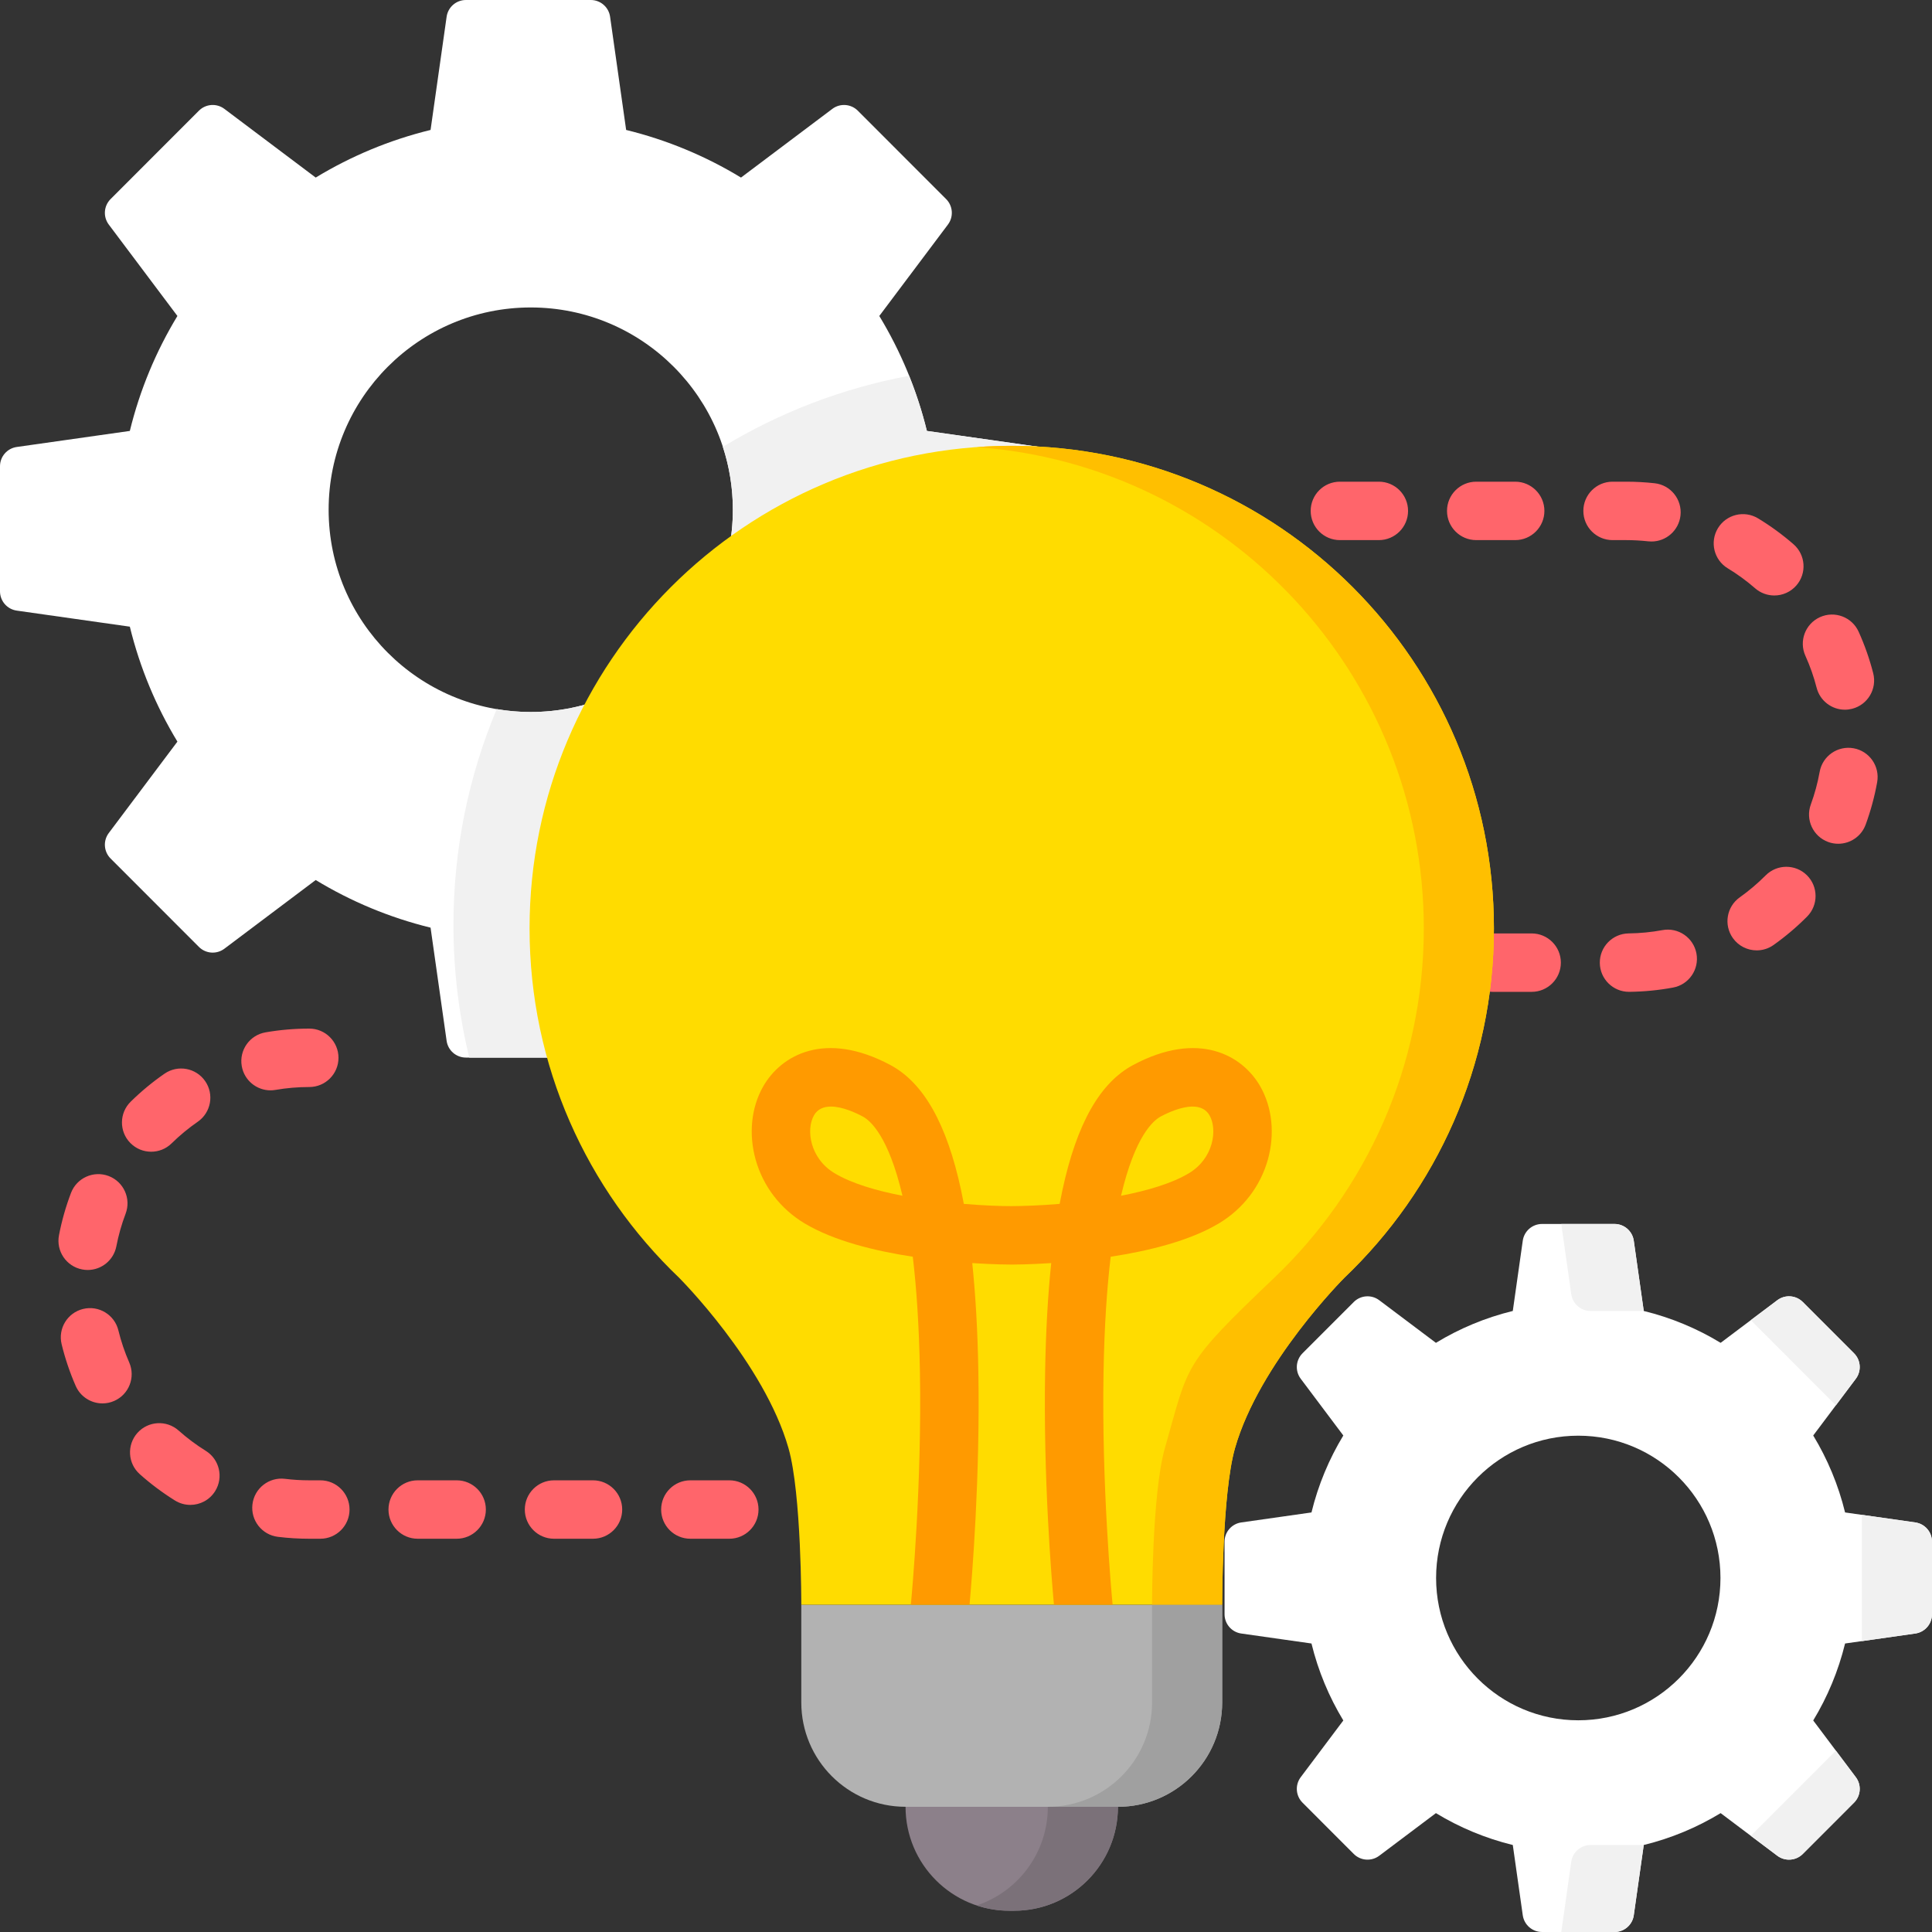
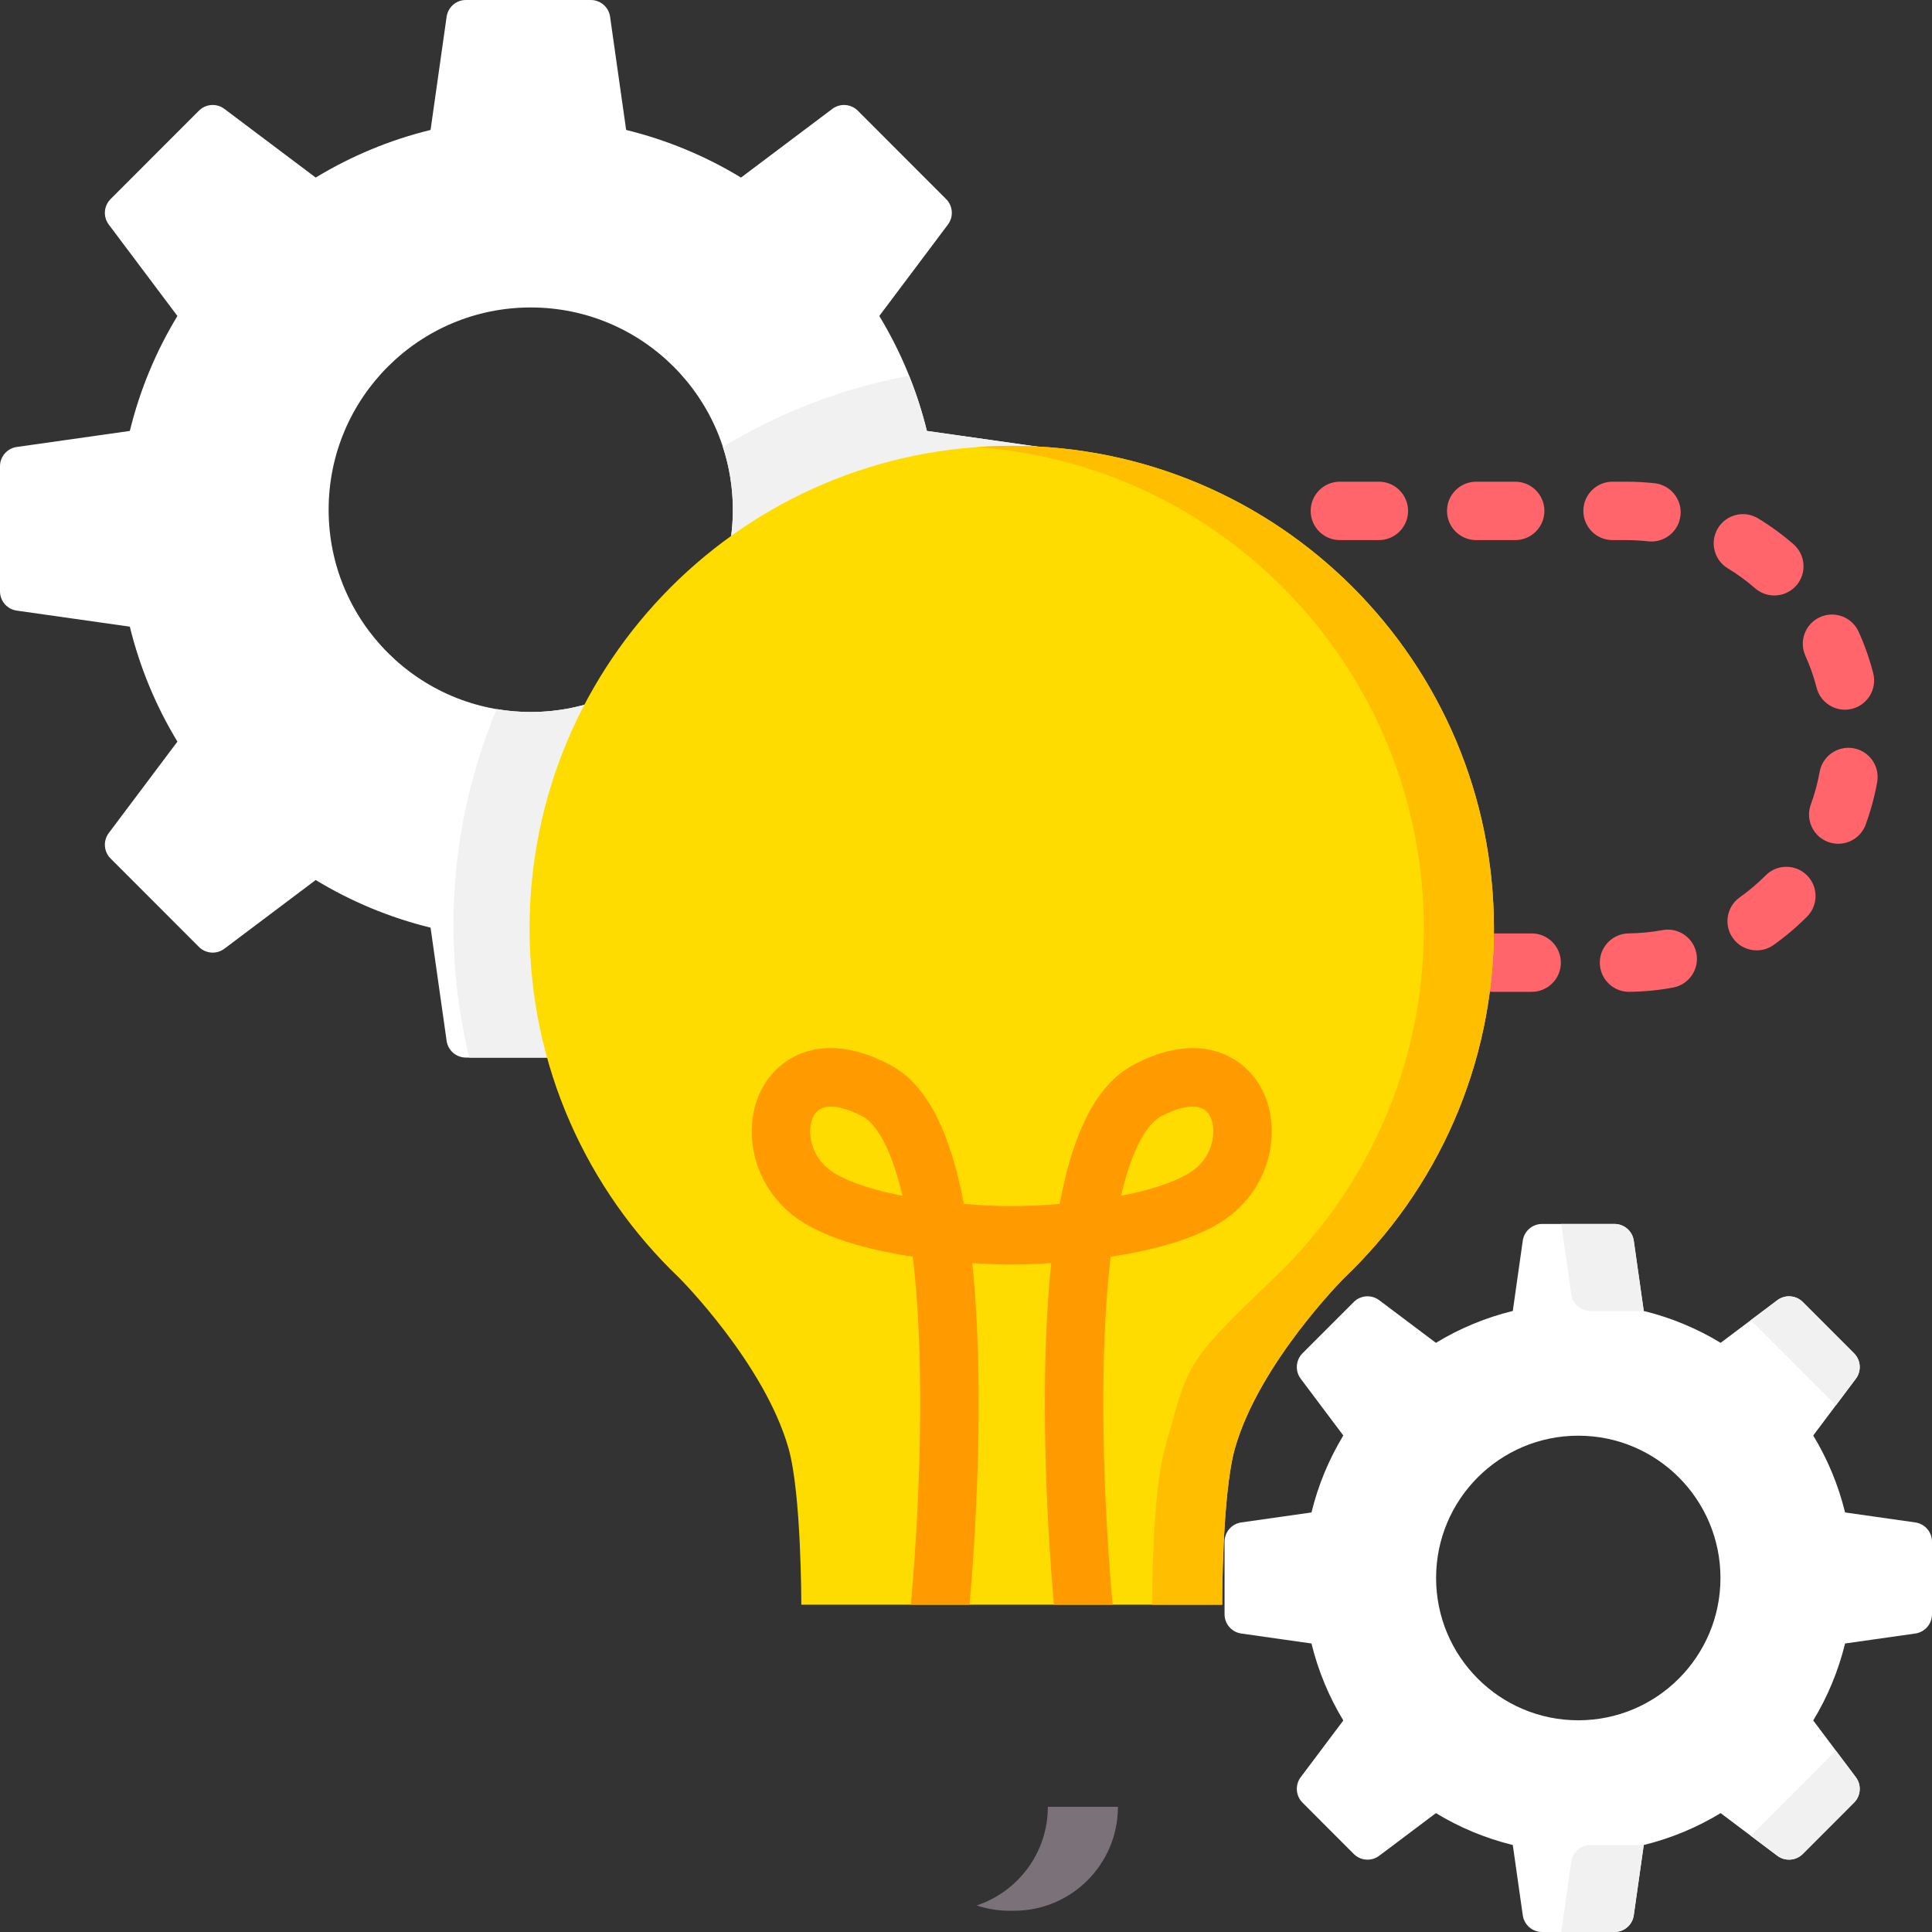
<svg xmlns="http://www.w3.org/2000/svg" width="100" height="100" viewBox="0 0 100 100" fill="none">
  <rect x="0" y="0" width="100" height="100" fill="#333333" stroke="none" />
  <path d="M79.278 51.338H77.262C76.427 51.338 75.75 50.661 75.75 49.826C75.75 48.991 76.427 48.314 77.262 48.314H79.278C80.113 48.314 80.79 48.991 80.79 49.826C80.79 50.661 80.113 51.338 79.278 51.338ZM84.318 51.337C83.491 51.337 82.816 50.672 82.806 49.843C82.796 49.008 83.465 48.323 84.3 48.313C84.886 48.306 85.474 48.249 86.046 48.143C86.867 47.989 87.656 48.532 87.808 49.353C87.96 50.175 87.418 50.964 86.597 51.116C85.855 51.254 85.094 51.328 84.336 51.337C84.33 51.337 84.324 51.337 84.318 51.337ZM90.927 49.191C90.453 49.191 89.987 48.969 89.692 48.554C89.209 47.873 89.369 46.929 90.05 46.446C90.526 46.108 90.976 45.726 91.388 45.312C91.977 44.719 92.934 44.716 93.527 45.304C94.119 45.893 94.123 46.85 93.534 47.443C93 47.98 92.417 48.475 91.8 48.912C91.535 49.101 91.229 49.191 90.927 49.191ZM95.147 43.673C94.974 43.673 94.798 43.644 94.627 43.581C93.843 43.293 93.44 42.425 93.727 41.641C93.928 41.093 94.082 40.525 94.185 39.951C94.333 39.129 95.12 38.582 95.941 38.73C96.763 38.877 97.309 39.663 97.162 40.485C97.028 41.231 96.827 41.97 96.567 42.681C96.343 43.294 95.763 43.673 95.147 43.673ZM95.491 36.734C94.817 36.734 94.203 36.279 94.028 35.596C93.883 35.032 93.688 34.476 93.447 33.944C93.103 33.183 93.441 32.287 94.202 31.943C94.963 31.599 95.859 31.937 96.203 32.698C96.515 33.389 96.769 34.111 96.957 34.846C97.164 35.654 96.677 36.478 95.868 36.686C95.742 36.718 95.616 36.734 95.491 36.734ZM91.838 30.822C91.486 30.822 91.133 30.7 90.846 30.451C90.405 30.067 89.929 29.719 89.43 29.417C88.715 28.985 88.487 28.055 88.919 27.341C89.351 26.626 90.281 26.398 90.996 26.83C91.642 27.221 92.26 27.672 92.831 28.169C93.461 28.718 93.528 29.673 92.979 30.303C92.68 30.646 92.26 30.822 91.838 30.822ZM85.481 28.028C85.425 28.028 85.369 28.025 85.312 28.019C84.938 27.978 84.557 27.957 84.177 27.956H83.466C82.631 27.956 81.954 27.279 81.954 26.444C81.954 25.609 82.631 24.932 83.466 24.932H84.178C84.668 24.932 85.162 24.96 85.646 25.013C86.475 25.105 87.074 25.853 86.982 26.683C86.896 27.456 86.241 28.028 85.481 28.028ZM78.425 27.956H76.409C75.574 27.956 74.897 27.279 74.897 26.444C74.897 25.609 75.574 24.932 76.409 24.932H78.425C79.26 24.932 79.938 25.609 79.938 26.444C79.938 27.279 79.26 27.956 78.425 27.956ZM71.369 27.956H69.353C68.517 27.956 67.841 27.279 67.841 26.444C67.841 25.609 68.517 24.932 69.353 24.932H71.369C72.204 24.932 72.881 25.609 72.881 26.444C72.881 27.279 72.204 27.956 71.369 27.956Z" fill="#FF656B" />
-   <path d="M37.749 79.645H35.733C34.897 79.645 34.221 78.968 34.221 78.133C34.221 77.298 34.897 76.621 35.733 76.621H37.749C38.584 76.621 39.261 77.298 39.261 78.133C39.261 78.968 38.584 79.645 37.749 79.645ZM30.692 79.645H28.676C27.841 79.645 27.164 78.968 27.164 78.133C27.164 77.298 27.841 76.621 28.676 76.621H30.692C31.527 76.621 32.205 77.298 32.205 78.133C32.205 78.968 31.527 79.645 30.692 79.645ZM23.636 79.645H21.62C20.785 79.645 20.108 78.968 20.108 78.133C20.108 77.298 20.785 76.621 21.62 76.621H23.636C24.471 76.621 25.148 77.298 25.148 78.133C25.148 78.968 24.471 79.645 23.636 79.645ZM16.579 79.645H16.008C15.465 79.645 14.918 79.612 14.383 79.546C13.554 79.444 12.965 78.689 13.067 77.86C13.169 77.031 13.923 76.442 14.752 76.544C15.166 76.595 15.588 76.621 16.009 76.621H16.58C17.415 76.621 18.092 77.298 18.092 78.133C18.092 78.969 17.415 79.645 16.579 79.645ZM9.852 77.893C9.579 77.893 9.303 77.819 9.055 77.665C8.413 77.265 7.8 76.807 7.235 76.303C6.612 75.748 6.557 74.792 7.112 74.168C7.668 73.545 8.624 73.49 9.247 74.046C9.684 74.435 10.156 74.788 10.652 75.096C11.361 75.537 11.578 76.47 11.137 77.179C10.851 77.64 10.357 77.893 9.852 77.893ZM5.304 72.64C4.721 72.64 4.166 72.302 3.918 71.734C3.614 71.039 3.369 70.314 3.19 69.578C2.992 68.766 3.49 67.948 4.301 67.751C5.112 67.553 5.931 68.051 6.128 68.862C6.266 69.429 6.455 69.987 6.689 70.522C7.023 71.287 6.674 72.179 5.909 72.513C5.712 72.6 5.506 72.64 5.304 72.64ZM4.54 65.734C4.445 65.734 4.349 65.725 4.253 65.706C3.432 65.548 2.895 64.756 3.053 63.936C3.196 63.191 3.405 62.455 3.674 61.747C3.971 60.967 4.845 60.575 5.625 60.871C6.405 61.168 6.798 62.042 6.501 62.822C6.294 63.367 6.133 63.934 6.023 64.507C5.884 65.23 5.25 65.734 4.54 65.734ZM7.824 59.613C7.433 59.613 7.042 59.462 6.746 59.161C6.16 58.565 6.169 57.608 6.764 57.023C7.304 56.492 7.893 56.004 8.515 55.574C9.203 55.099 10.144 55.271 10.619 55.958C11.094 56.645 10.922 57.586 10.236 58.061C9.755 58.394 9.301 58.769 8.884 59.179C8.59 59.469 8.207 59.613 7.824 59.613ZM14.001 56.436C13.279 56.436 12.64 55.917 12.513 55.181C12.37 54.358 12.922 53.576 13.745 53.434C14.488 53.305 15.249 53.24 16.008 53.24C16.843 53.24 17.52 53.917 17.52 54.752C17.52 55.587 16.843 56.264 16.008 56.264C15.421 56.264 14.833 56.314 14.261 56.413C14.173 56.428 14.087 56.436 14.001 56.436Z" fill="#FF656B" />
-   <path d="M46.871 93.519H57.865C57.865 96.491 55.458 98.9 52.489 98.9H52.247C49.278 98.9 46.871 96.491 46.871 93.519Z" fill="#8C808A" />
-   <path d="M63.26 83.059H41.475V88.119C41.475 91.101 43.891 93.519 46.871 93.519H57.865C60.845 93.519 63.26 91.101 63.26 88.119V83.059Z" fill="#B2B2B2" />
  <path d="M54.695 31.481V23.259L47.975 22.305C47.455 20.178 46.617 18.176 45.512 16.355L49.065 11.623C49.366 11.222 49.326 10.66 48.972 10.305L44.4 5.729C44.045 5.374 43.482 5.334 43.081 5.636L38.354 9.191C36.534 8.085 34.534 7.246 32.409 6.726L31.578 0.867C31.508 0.369 31.082 0 30.58 0H24.115C23.613 0 23.188 0.369 23.117 0.867L22.286 6.726C20.161 7.246 18.161 8.085 16.341 9.191L11.614 5.636C11.213 5.334 10.651 5.374 10.296 5.729L5.723 10.305C5.369 10.66 5.329 11.222 5.63 11.623L9.183 16.355C8.078 18.176 7.24 20.178 6.72 22.305L0.866 23.136C0.369 23.207 0 23.632 0 24.134V30.606C0 31.108 0.369 31.534 0.866 31.605L6.72 32.436C7.24 34.563 8.078 36.564 9.183 38.386L5.63 43.118C5.329 43.519 5.369 44.081 5.723 44.435L10.295 49.011C10.65 49.367 11.213 49.407 11.614 49.105L16.341 45.55C18.161 46.656 20.161 47.495 22.286 48.015L23.117 53.874C23.187 54.371 23.613 54.74 24.115 54.74H31.455L32.409 48.015C34.534 47.495 36.534 46.656 38.354 45.55L43.781 49.631L49.59 43.817L45.512 38.386C46.617 36.564 47.455 34.563 47.975 32.436L54.695 31.481ZM27.471 36.853C21.694 36.853 17.01 32.166 17.01 26.384C17.01 20.601 21.694 15.914 27.471 15.914C33.248 15.914 37.932 20.601 37.932 26.384C37.932 32.166 33.248 36.853 27.471 36.853Z" fill="white" />
  <path d="M54.695 31.481V23.259L47.975 22.305C47.735 21.324 47.425 20.372 47.056 19.451C43.584 20.096 40.33 21.362 37.414 23.13C37.749 24.154 37.932 25.247 37.932 26.384C37.932 32.166 33.248 36.853 27.471 36.853C26.87 36.853 26.283 36.8 25.71 36.702C24.268 40.142 23.47 43.919 23.47 47.883C23.47 50.246 23.755 52.542 24.289 54.741H31.455L32.409 48.015C34.534 47.495 36.534 46.656 38.354 45.55L43.781 49.631L49.59 43.817L45.512 38.386C46.618 36.564 47.455 34.563 47.975 32.436L54.695 31.481Z" fill="#F1F1F1" />
  <path d="M100 83.553V79.799C100 79.297 99.631 78.871 99.134 78.801L95.501 78.284C95.153 76.861 94.592 75.521 93.852 74.301L96.057 71.364C96.358 70.963 96.319 70.401 95.964 70.046L93.312 67.392C92.957 67.037 92.394 66.997 91.993 67.299L89.06 69.505C87.841 68.764 86.502 68.203 85.08 67.855L84.564 64.219C84.493 63.721 84.068 63.352 83.566 63.352H79.816C79.314 63.352 78.889 63.721 78.818 64.219L78.302 67.855C76.88 68.203 75.541 68.764 74.323 69.505L71.389 67.299C70.988 66.997 70.425 67.037 70.07 67.392L67.418 70.046C67.064 70.401 67.024 70.963 67.325 71.364L69.53 74.301C68.79 75.521 68.229 76.861 67.882 78.284L64.249 78.801C63.752 78.871 63.383 79.297 63.383 79.799V83.553C63.383 84.055 63.752 84.481 64.249 84.551L67.882 85.067C68.229 86.491 68.79 87.831 69.53 89.051L67.325 91.987C67.024 92.389 67.064 92.95 67.418 93.305L70.07 95.96C70.425 96.315 70.988 96.355 71.389 96.053L74.323 93.847C75.541 94.587 76.88 95.149 78.302 95.497L78.818 99.133C78.889 99.63 79.314 100 79.816 100H83.566C84.068 100 84.494 99.63 84.564 99.133L85.08 95.497C86.502 95.149 87.841 94.587 89.06 93.847L91.993 96.053C92.394 96.355 92.957 96.315 93.312 95.96L95.964 93.305C96.319 92.95 96.359 92.389 96.057 91.987L93.852 89.051C94.592 87.831 95.153 86.491 95.501 85.067L99.134 84.551C99.631 84.481 100 84.055 100 83.553ZM81.691 89.042C77.626 89.042 74.332 85.744 74.332 81.676C74.332 77.608 77.627 74.311 81.691 74.311C85.756 74.311 89.051 77.608 89.051 81.676C89.051 85.744 85.756 89.042 81.691 89.042Z" fill="white" />
  <path d="M95.025 72.739L96.057 71.365C96.358 70.963 96.318 70.402 95.964 70.047L93.312 67.392C92.957 67.037 92.394 66.997 91.993 67.299L90.621 68.331L95.025 72.739Z" fill="#F1F1F1" />
  <path d="M85.08 67.855L84.564 64.219C84.493 63.722 84.068 63.352 83.566 63.352H80.812L81.328 66.988C81.398 67.485 81.824 67.855 82.326 67.855H85.08V67.855Z" fill="#F1F1F1" />
  <path d="M90.621 95.021L91.993 96.053C92.394 96.355 92.957 96.315 93.312 95.96L95.964 93.305C96.319 92.951 96.358 92.389 96.057 91.988L95.026 90.614L90.621 95.021Z" fill="#F1F1F1" />
-   <path d="M96.371 78.408V84.944L99.133 84.551C99.63 84.481 100 84.055 100 83.553V79.799C100 79.297 99.63 78.871 99.133 78.801L96.371 78.408Z" fill="#F1F1F1" />
  <path d="M81.328 96.364L80.812 100H83.566C84.068 100 84.494 99.63 84.564 99.134L85.08 95.497H82.326C81.824 95.497 81.398 95.867 81.328 96.364Z" fill="#F1F1F1" />
  <path d="M77.325 48.054C77.325 34.259 66.151 23.076 52.368 23.076C38.584 23.076 27.41 34.26 27.41 48.054C27.41 55.17 30.383 61.591 35.154 66.14H35.153C35.153 66.14 39.551 70.536 40.813 74.96C41.484 77.315 41.475 83.059 41.475 83.059H52.367H63.26C63.26 83.059 63.25 77.315 63.922 74.96C65.184 70.536 69.581 66.14 69.581 66.14C74.352 61.591 77.325 55.17 77.325 48.054Z" fill="#FFDC00" />
  <path d="M54.236 93.519C54.236 95.898 52.692 97.915 50.553 98.626C51.086 98.803 51.655 98.9 52.247 98.9H52.489C55.458 98.9 57.865 96.491 57.865 93.519H54.236Z" fill="#7B7179" />
-   <path d="M59.631 83.059V88.119C59.631 91.101 57.215 93.519 54.236 93.519H57.865C60.845 93.519 63.26 91.101 63.26 88.119V83.059H59.631Z" fill="#A0A0A0" />
  <path d="M77.325 48.054C77.325 34.259 66.151 23.076 52.368 23.076C51.757 23.076 51.153 23.099 50.553 23.142C63.49 24.073 73.696 34.87 73.696 48.055C73.696 55.17 70.723 61.591 65.953 66.14C61.182 70.69 61.555 70.536 60.293 74.96C59.622 77.315 59.631 83.059 59.631 83.059H63.26C63.26 83.059 63.251 77.315 63.922 74.96C65.184 70.536 69.582 66.14 69.582 66.14C74.352 61.591 77.325 55.17 77.325 48.054Z" fill="#FFBF00" />
  <path d="M65.624 60.022C65.993 58.705 65.853 57.329 65.241 56.248C64.31 54.604 62.028 53.324 58.656 55.122C56.931 56.042 55.732 58.161 54.991 61.601C54.941 61.832 54.893 62.07 54.847 62.313C53.816 62.4 52.926 62.425 52.366 62.429C51.813 62.43 50.919 62.4 49.888 62.313C49.842 62.07 49.794 61.832 49.745 61.6C49.003 58.161 47.804 56.042 46.08 55.122C42.708 53.323 40.425 54.604 39.495 56.247C38.882 57.329 38.743 58.705 39.112 60.022C39.499 61.402 40.397 62.573 41.642 63.32C43.155 64.227 45.283 64.749 47.246 65.048C47.437 66.655 47.572 68.613 47.615 70.998C47.72 76.834 47.206 82.424 47.145 83.059H50.183C50.31 81.66 50.737 76.497 50.639 70.969C50.603 68.917 50.497 67.048 50.324 65.377C51.475 65.452 52.269 65.454 52.365 65.454C52.463 65.454 53.257 65.452 54.411 65.377C54.237 67.048 54.132 68.917 54.096 70.969C53.998 76.497 54.424 81.661 54.552 83.059H57.589C57.529 82.426 57.016 76.857 57.119 71.022C57.161 68.626 57.297 66.66 57.489 65.048C59.452 64.749 61.58 64.227 63.093 63.32C64.338 62.573 65.237 61.402 65.624 60.022ZM43.198 60.726C41.92 59.96 41.712 58.469 42.127 57.737C42.32 57.395 42.646 57.276 43.009 57.276C43.601 57.276 44.29 57.595 44.656 57.79C45.05 58 45.991 58.814 46.711 61.891C45.366 61.632 44.085 61.258 43.198 60.726ZM61.538 60.726C60.651 61.258 59.37 61.632 58.025 61.891C58.744 58.815 59.686 58 60.079 57.79C60.446 57.595 61.135 57.276 61.727 57.276C62.089 57.276 62.416 57.396 62.609 57.737C63.023 58.469 62.816 59.96 61.538 60.726Z" fill="#FF9A00" />
</svg>